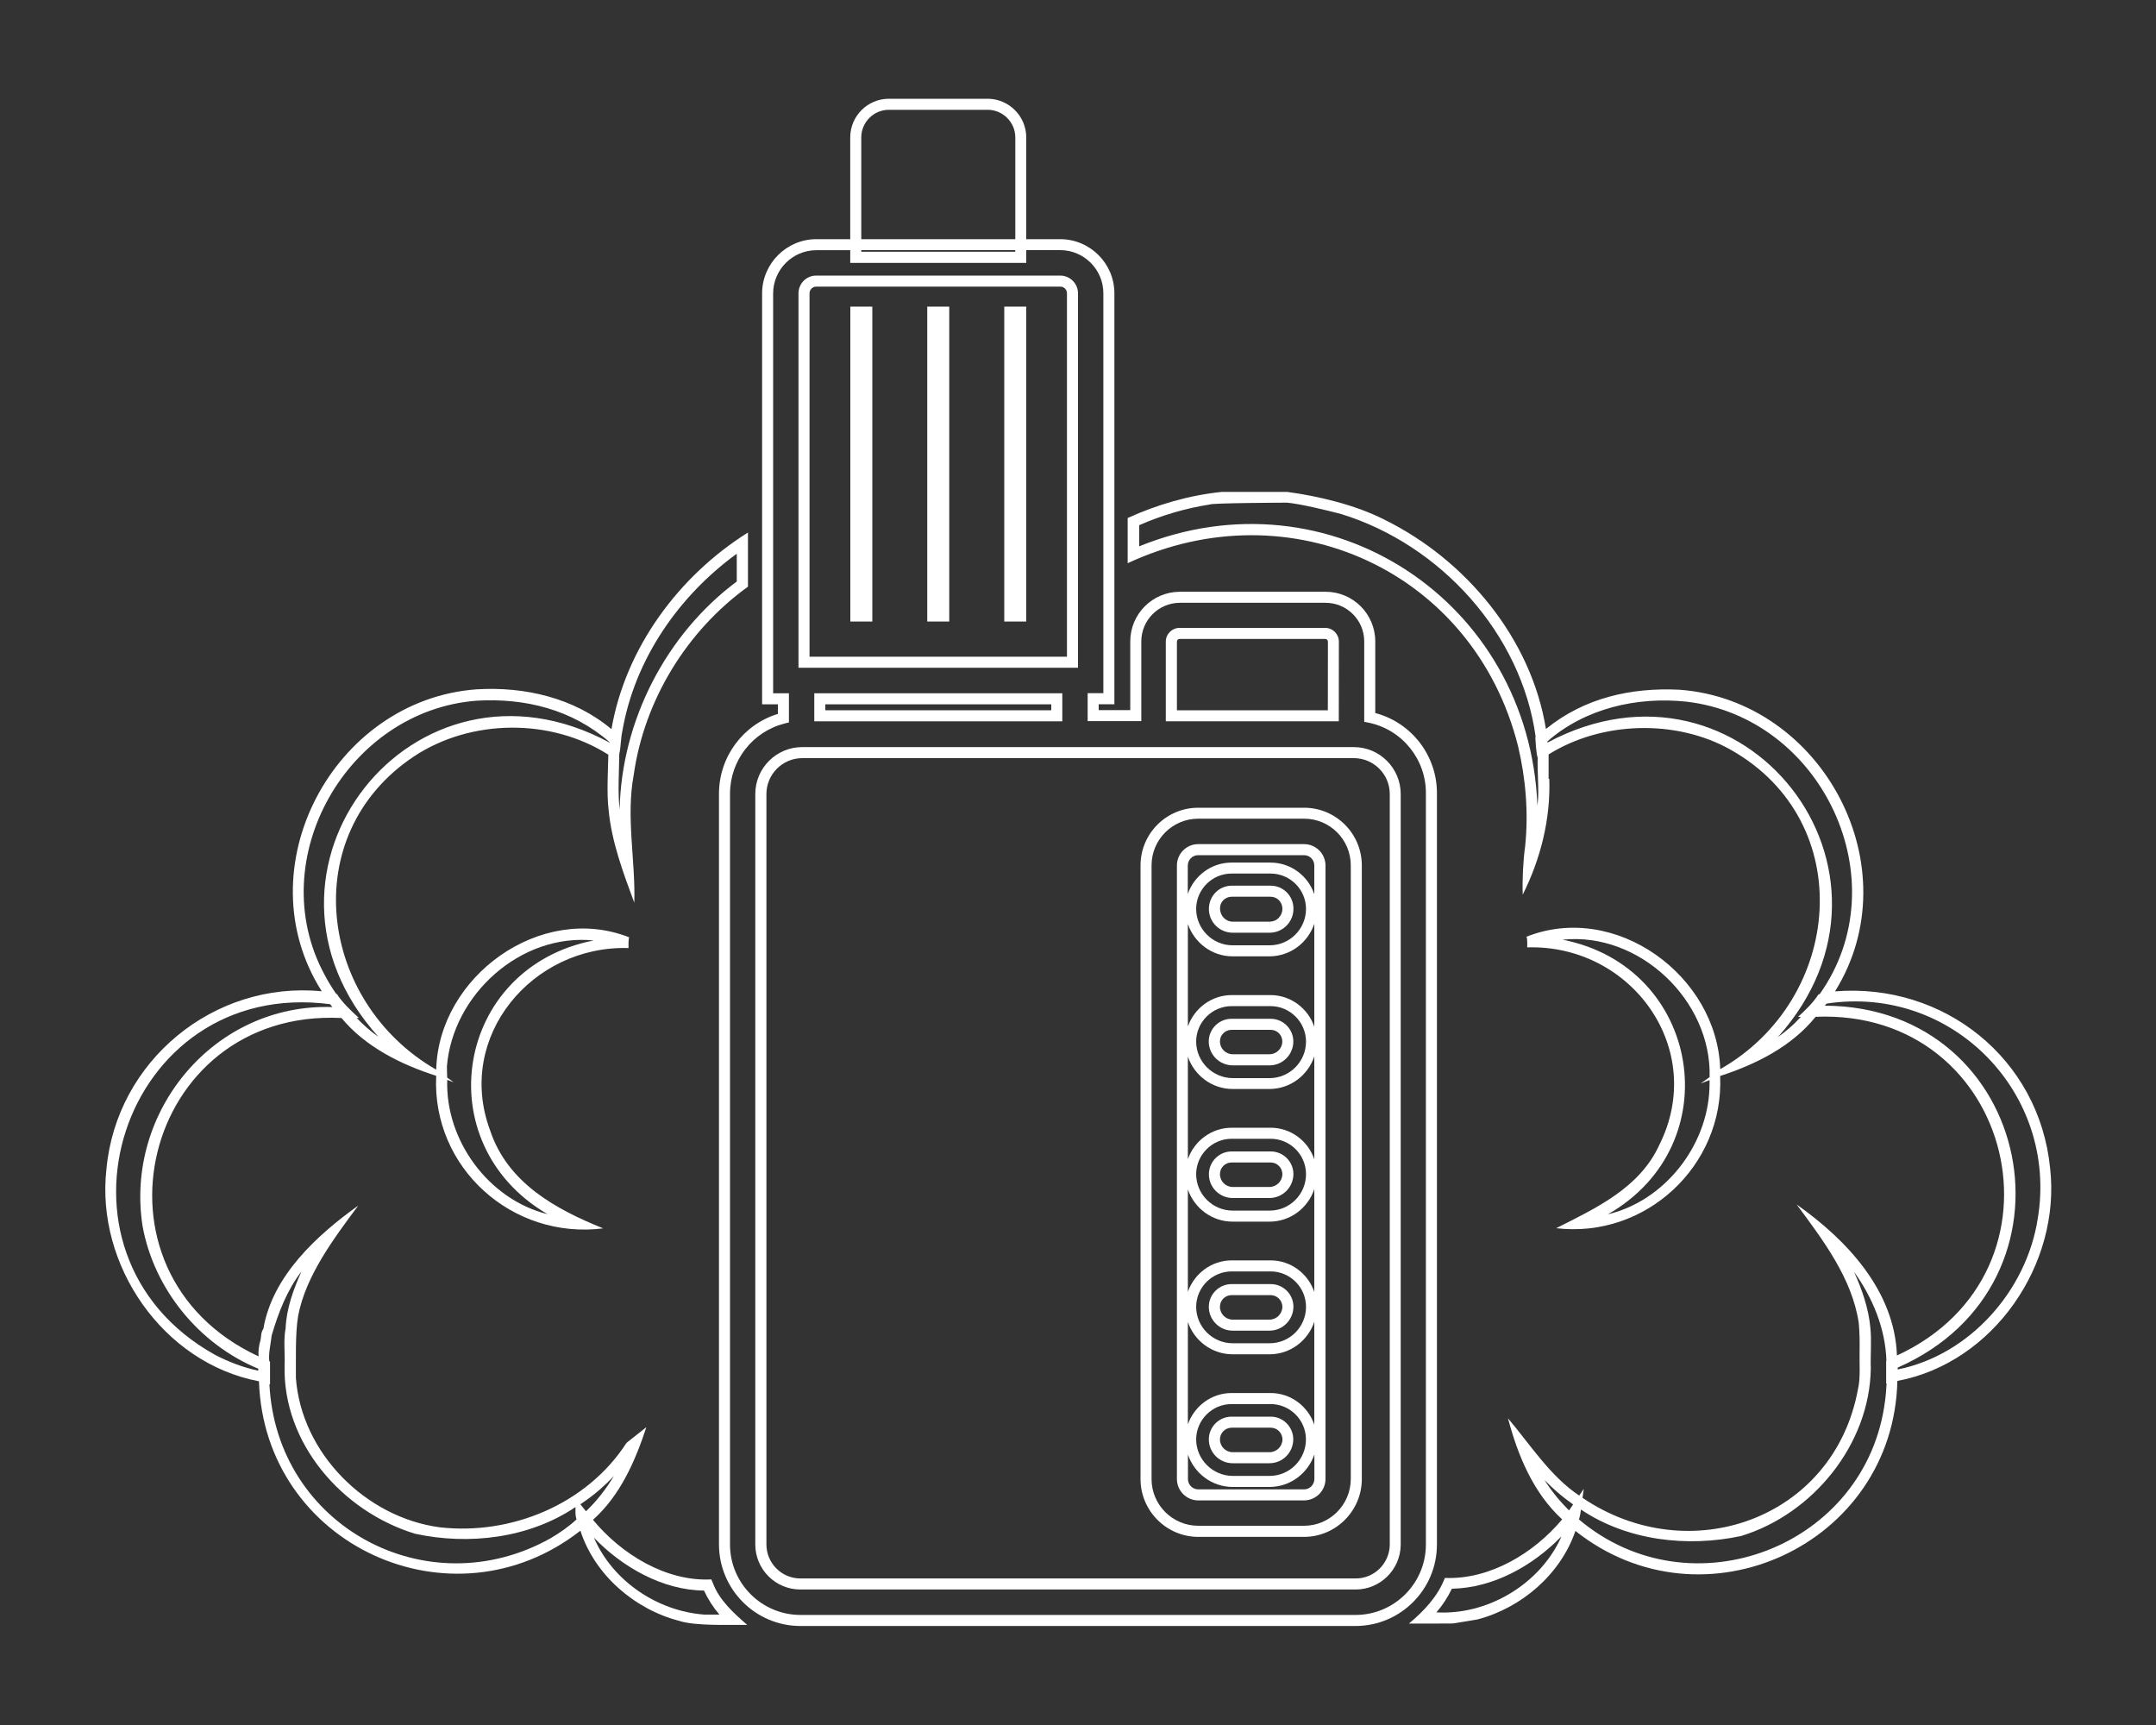
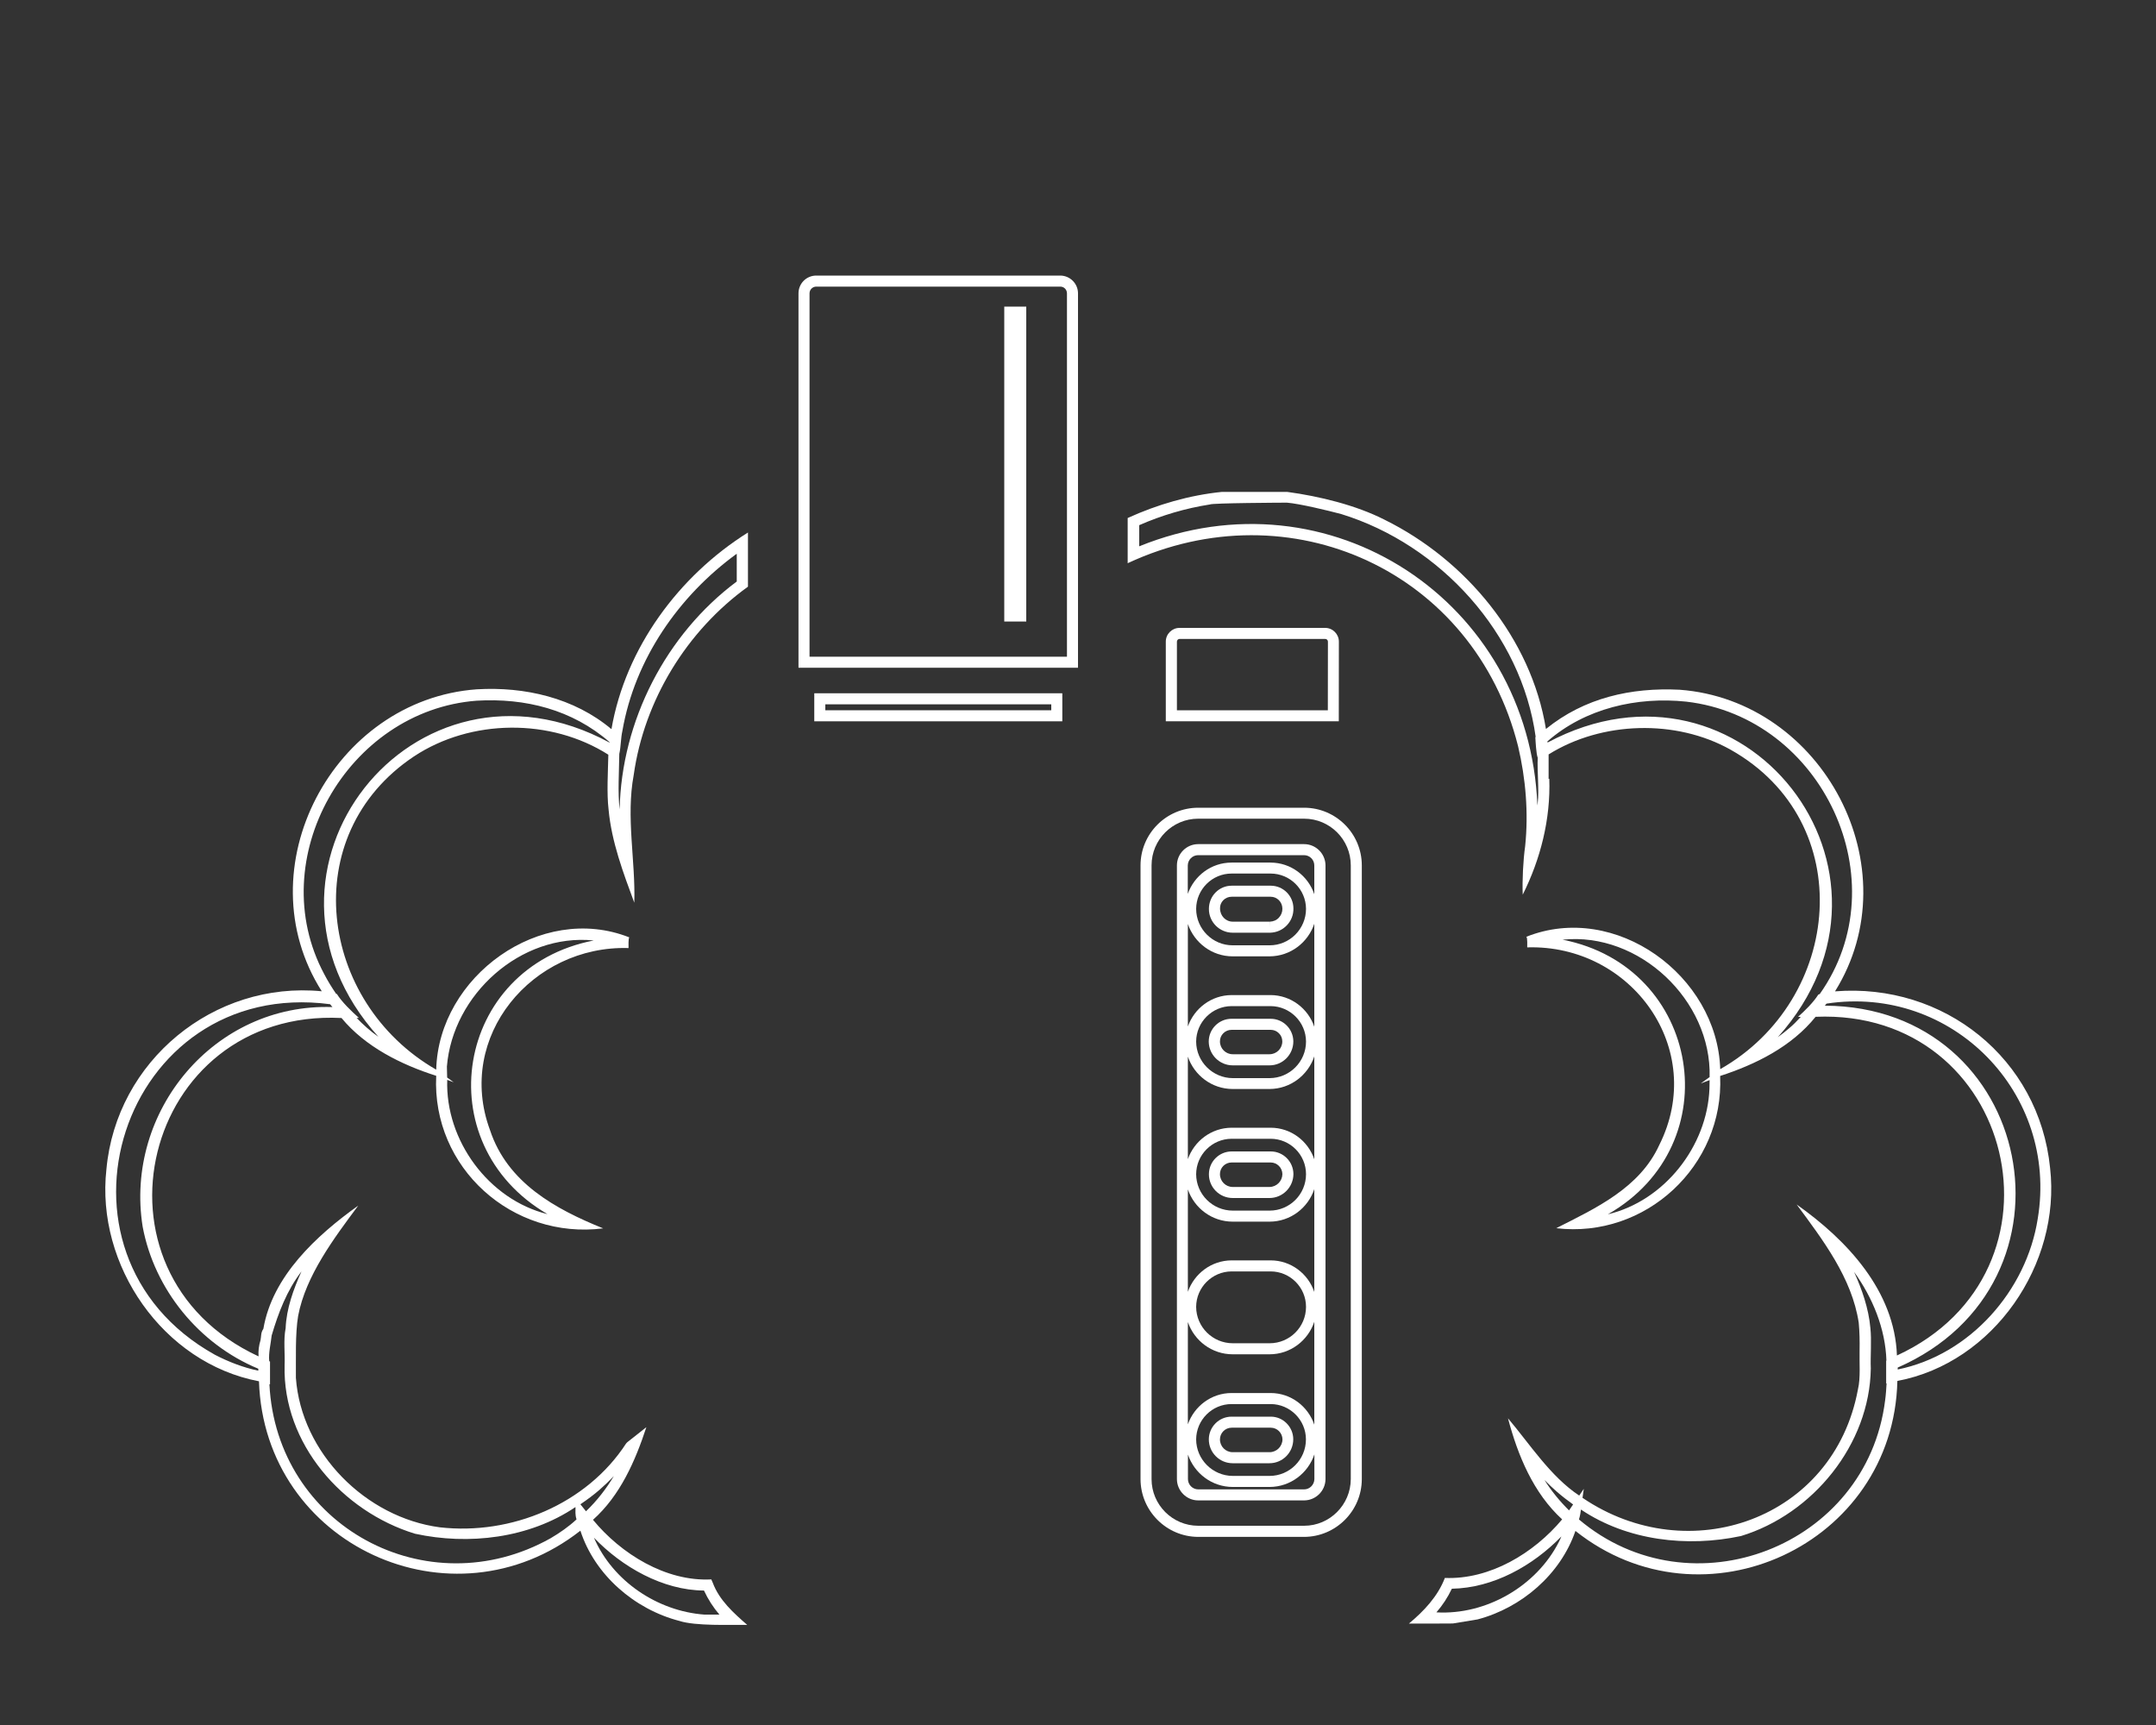
<svg xmlns="http://www.w3.org/2000/svg" height="200" viewBox="0 0 250 200" width="250">
  <rect x="0" y="0" width="250" height="200" fill="#333333" stroke="none" />
  <g fill="#fff">
    <path d="m237.72 135.42c-1.27-12.71-12.34-21.49-24.94-20.48 8.9-14.29-1.37-33.72-18.01-34.97-5.64-.28-11.05.93-15.51 4.55-1.7-10.48-9.27-19.61-18.73-24.27-3.32-1.69-7.57-2.72-11.28-3.22h-7.55c-3.77.38-7.5 1.46-10.94 3.03v5.24c18.85-8.79 40.17.93 45.27 21.22.89 3.76 1.22 7.73.82 11.59-.23 1.61-.35 4.01-.28 5.62 2.06-4.12 3.24-8.74 3.08-13.44l-.08.01c0-.15 0-2.68 0-2.83 6.15-3.85 14.76-4.11 21.1-.55 14.9 8.38 13.01 28.97-1.2 37.04-.34-10.85-12.15-19.46-22.48-15.35.15.15.09 1.04.1 1.23 12.09-.36 20.9 11.78 15.31 22.92-2.27 4.97-7.35 7.32-11.95 9.64 10.36 1.23 19.48-7.23 19.01-17.65 4.15-1.35 8.28-3.4 11.07-6.86 23.14-.97 30.44 29.59 9.43 39.27-.26-7.5-5.82-13.41-11.63-17.51 3.03 4.09 6.42 8.53 7.2 13.71.1 1.06.12 2.14.1 3.22-.04 1.34.13 3.19-.19 4.5-2.78 15.09-19.6 20.96-31.94 12.58l.15-1.04-.53.78c-3.34-2.21-5.76-6.01-8.26-8.96 1.13 4.28 2.93 8.66 6.28 11.72-3.28 3.92-8.37 7-13.6 6.79-.81 2.13-2.44 3.86-4.17 5.29.36.01 4.92 0 5.1-.01 0 0 2.86-.47 2.86-.47 5.11-1.35 9.62-5.22 11.35-10.26 14.82 11.78 36.89 1.64 37.33-17.39 11.17-2.1 18.98-13.55 17.71-24.69zm-39.5-9.2c-.26 6.69-5.23 13.01-11.78 14.57 14.19-8.08 10.79-28.7-5.25-31.84 8.89-.93 17.29 7.04 17.05 15.93l-1.03.74 1.03-.39zm-19.91-33.18c-.01.12-.03.24-.04.35-.92-23.7-24.12-39-46.17-30.05v-2.45c2.61-1.15 5.38-1.96 8.19-2.4.22-.17 8.43-.21 8.94-.21 1.49.12 4.82.93 6.29 1.32 11.49 3.54 20.9 13.85 22.55 25.84l-.04.04c.03.5.1 1.93.28 2.38-.08 1.42.17 3.8 0 5.18zm29.15 26.18c-.42.36-.86.7-1.31 1.03 17.2-19.19-4.01-46.26-26.7-34.16 0-.04-.01-.09-.02-.13 4.38-3.84 10.4-5.21 16.1-4.61 15.79 1.82 24.74 20.82 15.48 33.9l-.17.07c-.58.92-1.55 1.86-2.35 2.58h.32c-.43.47-.87.92-1.35 1.32zm-26.96 53.71c.61.53 1.25 1.03 1.91 1.5l-.47.69c-1.08-1.07-2.05-2.25-2.85-3.53.45.47.93.92 1.41 1.34zm.26 5.84c-2.61 5.14-8.44 8.5-14.2 8.17.72-.83 1.32-1.75 1.79-2.74 4.82-.09 9.39-2.66 12.7-6.06-.08.21-.18.42-.29.63zm37.83-16.41c-2.11 16.98-22.5 24.79-35.5 13.81.14-.46.19-.83.23-1.15 5.37 3.61 12.33 4.4 18.56 3.07 8.34-2.54 14.92-10.62 15.05-19.42-.06-1.45.11-3.29-.05-4.71-.2-2.25-.98-4.49-1.89-6.49 2.15 2.97 3.64 6.6 3.75 10.28l-.03.01v2.64l.05-.01c-.04.66-.08 1.32-.17 1.97zm17.7-21.08c-1.29 8.35-7.87 15.81-16.24 17.5v-.22c22.27-9.76 15.81-41.84-8.45-41.96.06-.08.13-.16.2-.24 14.56-2.22 26.9 10.4 24.49 24.92z" />
-     <path d="m166.62 179.08v-87c.06-4.42-2.92-8.3-7.15-9.41v-8.3c0-3.18-2.58-5.76-5.76-5.76h-16.89c-3.18 0-5.76 2.58-5.76 5.76v7.96h-3.66v-.68h1.82v-47.64c0-3.46-2.81-6.27-6.27-6.28h-3.95v-11.8c0-2.43-1.97-4.44-4.41-4.48h-11.52c-2.47 0-4.48 2.01-4.48 4.48v11.8h-3.94c-3.46.01-6.27 2.83-6.28 6.28v47.65h1.83v1.11c-4.04 1.24-6.82 4.97-6.83 9.24v87.07c.01 5.2 4.24 9.44 9.44 9.44h64.37c5.21 0 9.44-4.23 9.44-9.44zm-66.75-163.15c0-1.76 1.44-3.2 3.2-3.2h11.51c1.73.03 3.15 1.46 3.15 3.2v11.8h-17.86zm0 13.07h17.85v.19h-17.85zm57.31 158.24h-64.37c-4.5-.01-8.16-3.67-8.16-8.16v-87.07c.01-3.85 2.62-7.19 6.35-8.13l.48-.12v-3.38h-1.83v-46.37c.01-2.75 2.25-5 5-5h3.94v1.47h20.41v-1.48h3.95c2.75.01 4.99 2.25 4.99 5v46.37h-1.82v3.24h6.22v-9.24c0-2.47 2.01-4.48 4.48-4.48h16.89c2.47 0 4.48 2.01 4.48 4.48v9.32l.51.1c3.9.8 6.7 4.28 6.64 8.27v87.01c0 4.51-3.66 8.17-8.16 8.17z" />
    <path d="m155.25 74.39c0-.87-.71-1.59-1.59-1.59h-16.89c-.87 0-1.59.71-1.59 1.59v9.24h20.06zm-1.28 7.96h-17.5v-7.96c0-.17.14-.31.31-.31h16.89c.17 0 .31.14.31.31z" />
-     <path d="m157 86.62h-63.98c-3 0-5.44 2.44-5.44 5.44v87.01c0 2.88 2.34 5.22 5.22 5.22h64.37.03c2.84 0 5.18-2.3 5.22-5.16v-87.07c0-2.99-2.43-5.43-5.42-5.44zm4.15 92.5c-.03 2.15-1.8 3.89-3.94 3.89-.01 0-.01 0-.02 0h-64.38c-2.17 0-3.94-1.77-3.94-3.94v-87.01c0-2.29 1.87-4.16 4.16-4.16h63.97c2.29.01 4.15 1.87 4.15 4.16z" />
    <path d="m123.18 83.63v-3.25h-28.76v3.25zm-27.48-1.97h26.2v.69h-26.2z" />
    <path d="m125 34.01c0-1.13-.92-2.05-2.05-2.06h-28.3c-1.14 0-2.06.92-2.06 2.06v43.41h32.41zm-1.28 42.13h-29.85v-42.13c0-.43.35-.78.78-.78h28.3c.43 0 .77.35.77.78z" />
    <path d="m151.22 93.65h-12.28c-3.69 0-6.69 3-6.69 6.69v71.16c.01 3.68 3.01 6.68 6.69 6.69h12.28c3.68-.01 6.68-3.01 6.69-6.69v-71.16c0-3.69-3-6.69-6.69-6.69zm5.41 77.84c-.01 2.98-2.44 5.41-5.41 5.41h-12.28c-2.98 0-5.41-2.43-5.41-5.41v-71.16c0-2.98 2.43-5.41 5.41-5.41h12.28c2.99 0 5.41 2.43 5.41 5.41z" />
    <path d="m151.22 97.87h-12.28c-1.36 0-2.47 1.11-2.47 2.47v71.16c.01 1.35 1.12 2.46 2.47 2.46h12.29c1.35-.01 2.46-1.11 2.47-2.47v-71.16c-.01-1.35-1.12-2.46-2.48-2.46zm-12.29 1.28h12.28c.66 0 1.19.53 1.19 1.19v3.34c-.72-2.13-2.72-3.67-5.08-3.67h-4.52c-2.35 0-4.33 1.53-5.07 3.63v-3.3c.01-.66.55-1.19 1.2-1.19zm8.4 62.36h-4.52c-2.35 0-4.33 1.53-5.07 3.63v-11.86c.74 2.17 2.78 3.74 5.2 3.74h4.27c2.42 0 4.46-1.59 5.19-3.77v11.93c-.72-2.12-2.71-3.67-5.07-3.67zm4.1 5.38c0 2.33-1.89 4.23-4.22 4.23h-4.27c-2.33-.01-4.23-1.91-4.24-4.23.01-2.26 1.85-4.1 4.11-4.1h4.52c2.25 0 4.1 1.84 4.1 4.1zm-12.73-15.37c.01-2.26 1.85-4.1 4.11-4.11h4.52c2.26 0 4.11 1.84 4.11 4.11 0 2.33-1.89 4.22-4.22 4.22h-4.27c-2.34 0-4.24-1.89-4.25-4.22zm8.63-5.39h-4.52c-2.35.01-4.33 1.54-5.07 3.64v-11.87c.74 2.17 2.78 3.74 5.2 3.74h4.27c2.42 0 4.46-1.59 5.19-3.77v11.92c-.72-2.12-2.71-3.66-5.07-3.66zm-8.63-9.99c.01-2.26 1.85-4.1 4.11-4.11h4.52c2.26 0 4.11 1.84 4.11 4.11 0 2.33-1.89 4.22-4.22 4.22h-4.27c-2.34 0-4.24-1.89-4.25-4.22zm8.63-5.39h-4.52c-2.35.01-4.33 1.54-5.07 3.64v-11.88c.74 2.17 2.78 3.75 5.2 3.75h4.27c2.42-.01 4.46-1.6 5.19-3.78v11.93c-.72-2.12-2.71-3.66-5.07-3.66zm-8.63-9.99c.01-2.26 1.85-4.1 4.11-4.11h4.52c2.26.01 4.1 1.85 4.11 4.11 0 2.33-1.89 4.23-4.22 4.24h-4.27c-2.34-.01-4.24-1.91-4.25-4.24zm8.63-5.39h-4.52c-2.35.01-4.33 1.54-5.07 3.64v-11.88c.74 2.17 2.78 3.75 5.19 3.75h4.28c2.42-.01 4.46-1.6 5.19-3.78v11.94c-.72-2.11-2.71-3.66-5.07-3.67zm-8.63-9.99c.01-2.26 1.85-4.1 4.11-4.1h4.52c2.26 0 4.1 1.84 4.11 4.09 0 2.33-1.89 4.23-4.22 4.23h-4.27c-2.34.01-4.24-1.89-4.25-4.22zm12.52 67.3h-12.28c-.65 0-1.19-.54-1.19-1.19v-2.84c.74 2.17 2.78 3.75 5.2 3.75h4.27c2.42-.01 4.46-1.6 5.19-3.78v2.87c-.01.65-.54 1.19-1.19 1.19z" />
    <path d="m147.35 164.25c-.01 0-.01 0-.02 0h-4.52c-1.45 0-2.64 1.18-2.64 2.64 0 1.52 1.24 2.76 2.76 2.76h4.27c1.52 0 2.76-1.24 2.76-2.78 0-.7-.28-1.36-.78-1.86-.49-.49-1.14-.76-1.83-.76zm-.14 4.12h-4.27c-.82 0-1.48-.66-1.48-1.48 0-.75.61-1.36 1.36-1.36h4.52.01c.74 0 1.35.6 1.36 1.36-.01.81-.68 1.48-1.5 1.48z" />
-     <path d="m142.94 154.28h4.28c1.51-.01 2.75-1.25 2.76-2.78 0-.7-.28-1.36-.78-1.86-.5-.49-1.15-.76-1.85-.76-.01 0-.01 0-.02 0h-4.52c-1.45 0-2.64 1.18-2.64 2.64 0 1.52 1.24 2.76 2.77 2.76zm-.13-4.12h4.52.01c.74 0 1.35.6 1.36 1.35-.01.82-.67 1.48-1.49 1.49h-4.27c-.82 0-1.48-.67-1.48-1.48-.01-.75.6-1.36 1.35-1.36z" />
    <path d="m142.94 138.9h4.28c1.51-.01 2.75-1.25 2.76-2.78-.01-1.45-1.19-2.62-2.63-2.62-.01 0-.01 0-.01 0h-4.52c-1.45 0-2.64 1.18-2.64 2.64-.01 1.52 1.23 2.76 2.76 2.76zm-.13-4.12h4.52.01c.74 0 1.35.6 1.36 1.35-.01.81-.67 1.48-1.49 1.49h-4.27c-.82 0-1.48-.67-1.48-1.48-.01-.75.6-1.36 1.35-1.36z" />
    <path d="m142.94 123.52h4.27c1.52 0 2.76-1.24 2.76-2.78-.01-1.45-1.19-2.62-2.63-2.62-.01 0-.01 0-.02 0h-4.52c-1.45 0-2.64 1.18-2.64 2.64.01 1.52 1.25 2.76 2.78 2.76zm-.13-4.12h4.52.01c.36 0 .7.14.95.39.26.25.4.59.4.96 0 .82-.67 1.48-1.48 1.48h-4.27c-.82 0-1.48-.67-1.48-1.48-.01-.74.6-1.35 1.35-1.35z" />
    <path d="m142.94 108.14h4.27.07c.74-.02 1.43-.32 1.94-.86.51-.53.78-1.24.76-1.97-.01-1.45-1.19-2.62-2.63-2.62-.01 0-.01 0-.01 0h-4.52c-1.45 0-2.64 1.18-2.64 2.69-.01 1.52 1.23 2.76 2.76 2.76zm-.13-4.17h4.52.01c.74 0 1.35.6 1.36 1.37.01.4-.14.77-.41 1.06s-.64.45-1.06.46l-.01.64v-.64h-4.27c-.82 0-1.48-.67-1.48-1.54-.02-.74.59-1.35 1.34-1.35z" />
-     <path d="m98.6 35.55h2.55v36.51h-2.55z" />
-     <path d="m107.52 35.55h2.55v36.51h-2.55z" />
+     <path d="m107.52 35.55h2.55h-2.55z" />
    <path d="m116.45 35.55h2.55v36.51h-2.55z" />
    <path d="m82.65 183.51-.17-.39c-5.28.27-10.48-2.97-13.72-6.91 3.16-2.82 4.9-6.82 6.19-10.74l-2.22 1.75-.13.14c-4.58 7.04-13.31 10.66-21.6 9.72-8.59-1.14-16.06-8.61-16.69-17.33.02-2.19-.09-5.08.26-7.18.88-4.67 4.19-9.05 6.97-12.79-4.85 3.47-9.96 8.18-11 14.28-.32.48-.23.83-.33 1.31-.2.67-.27 1.24-.23 1.89-20.99-9.74-13.47-40.37 9.62-39.23 2.76 3.34 6.92 5.41 10.98 6.7-.52 10.67 8.83 19.02 19.36 17.69-5.57-2.25-11.1-5.29-13.12-11.39-4.02-10.85 4.91-21.45 16.06-21.11.01-.19-.04-1.09.09-1.24-10.27-4.06-22.12 4.53-22.39 15.34-13.61-7.83-16.27-27.2-2.58-36.32 6.61-4.37 15.86-4.45 22.54-.2-.04 1.92-.2 4.48.03 6.38.34 3.72 1.71 7.35 2.98 10.78.15-4.88-.98-9.91-.07-14.8 1.22-8.67 6.15-16.73 13.25-21.84v-6.28c-8.04 5.04-14.2 13.39-15.83 22.8-4.33-3.64-10.07-4.95-15.62-4.62-16.66 1.21-27.02 20.77-17.97 35.01-12.51-1.22-23.83 8.07-24.97 20.63-1.25 11.13 6.56 22.48 17.69 24.59.61 19 22.4 28.97 37.27 17.32 1.66 5.14 6.29 9.12 11.47 10.46 1.85.61 5.92.44 7.87.46-1.58-1.38-3.24-2.86-3.99-4.88zm-30.83-59.85c.67-8.35 8.56-15.48 17.03-14.62-16.08 3.11-19.44 23.54-5.36 31.73-6.83-1.69-11.87-8.56-11.63-15.57l.75.28-.76-.55zm17.71 49.06c.57-.5 1.13-1.03 1.65-1.59-.88 1.49-1.98 2.89-3.23 4.09l-.65-.81c.78-.53 1.53-1.08 2.23-1.69zm2.64-87.98c1.43-8.29 6.52-15.64 13.26-20.54v3.22c-8.23 6.14-13.36 16.17-13.58 26.42-.23-1.94-.06-4.51-.04-6.43.19-.82.17-1.84.36-2.67zm-34.57 28.21c-7.16-13.36 2.69-30.57 17.67-31.71 5.64-.33 11.08 1.03 15.41 4.8 0 .02-.01.03-.01.05-22.74-12.26-44.09 14.93-26.79 34.12-.92-.64-1.75-1.39-2.53-2.19h.27c-.87-.78-1.97-1.83-2.56-2.78l-.08-.01c-.5-.73-.97-1.49-1.38-2.28zm-12.69 44.12c-21.16-11.8-10.82-43.82 13.37-40.64.08.12.18.22.27.33-13.7-.46-24.13 12.09-22.01 25.45 1.35 7.28 6.54 13.64 13.41 16.48v.23c-1.76-.37-3.46-1.03-5.04-1.85zm38.93 21.28c-14.32 8.02-31.79-1.41-32.6-17.86l.07.01v-2.64l-.09-.04c-.1-.98.19-2.06.28-2.98.77-2.61 1.76-5.23 3.46-7.43-.93 2.05-1.75 4.32-1.84 6.58-.27 1.39-.06 2.91-.12 4.32-.23 9.05 6.69 16.93 15.11 19.51 6.23 1.36 13.26.53 18.62-3.09.01.5-.06.84.12 1.43-.91.85-1.96 1.57-3.01 2.19zm17.84 8.85c-5.44-.4-10.63-3.87-12.81-8.92 3.25 3.39 7.98 6.1 12.76 6.13.47 1.01 1.07 1.95 1.79 2.79z" />
  </g>
</svg>